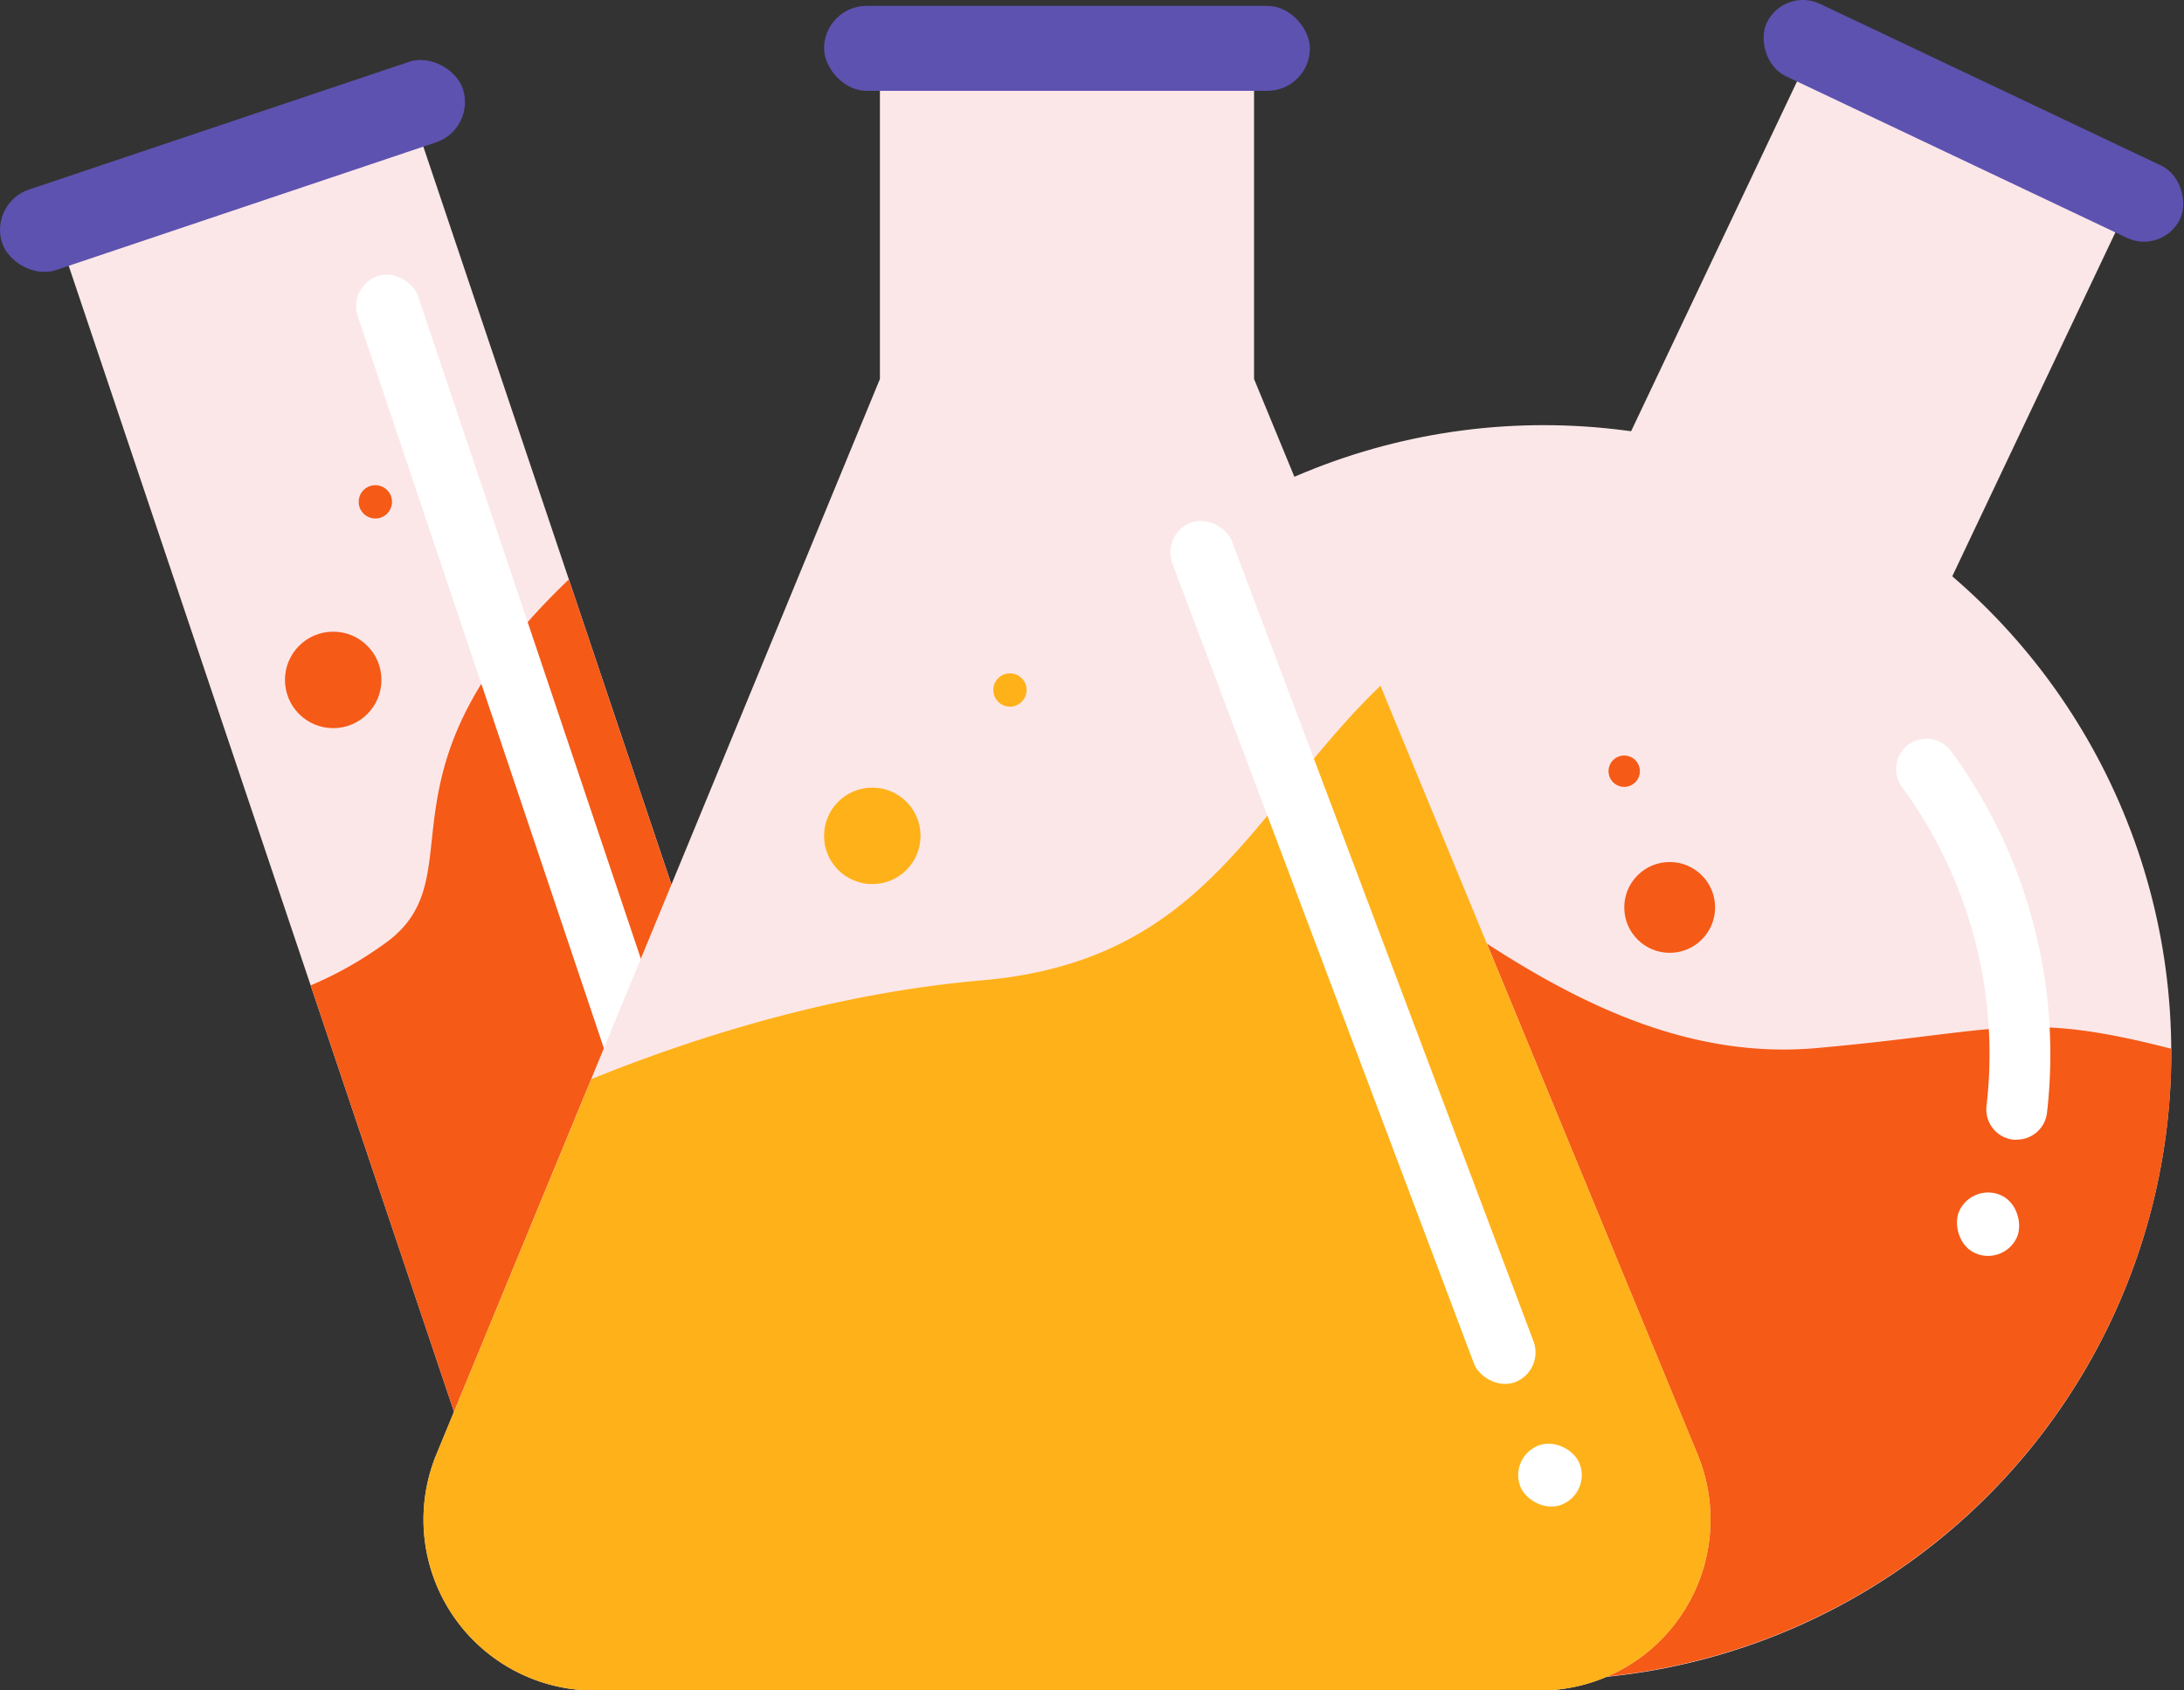
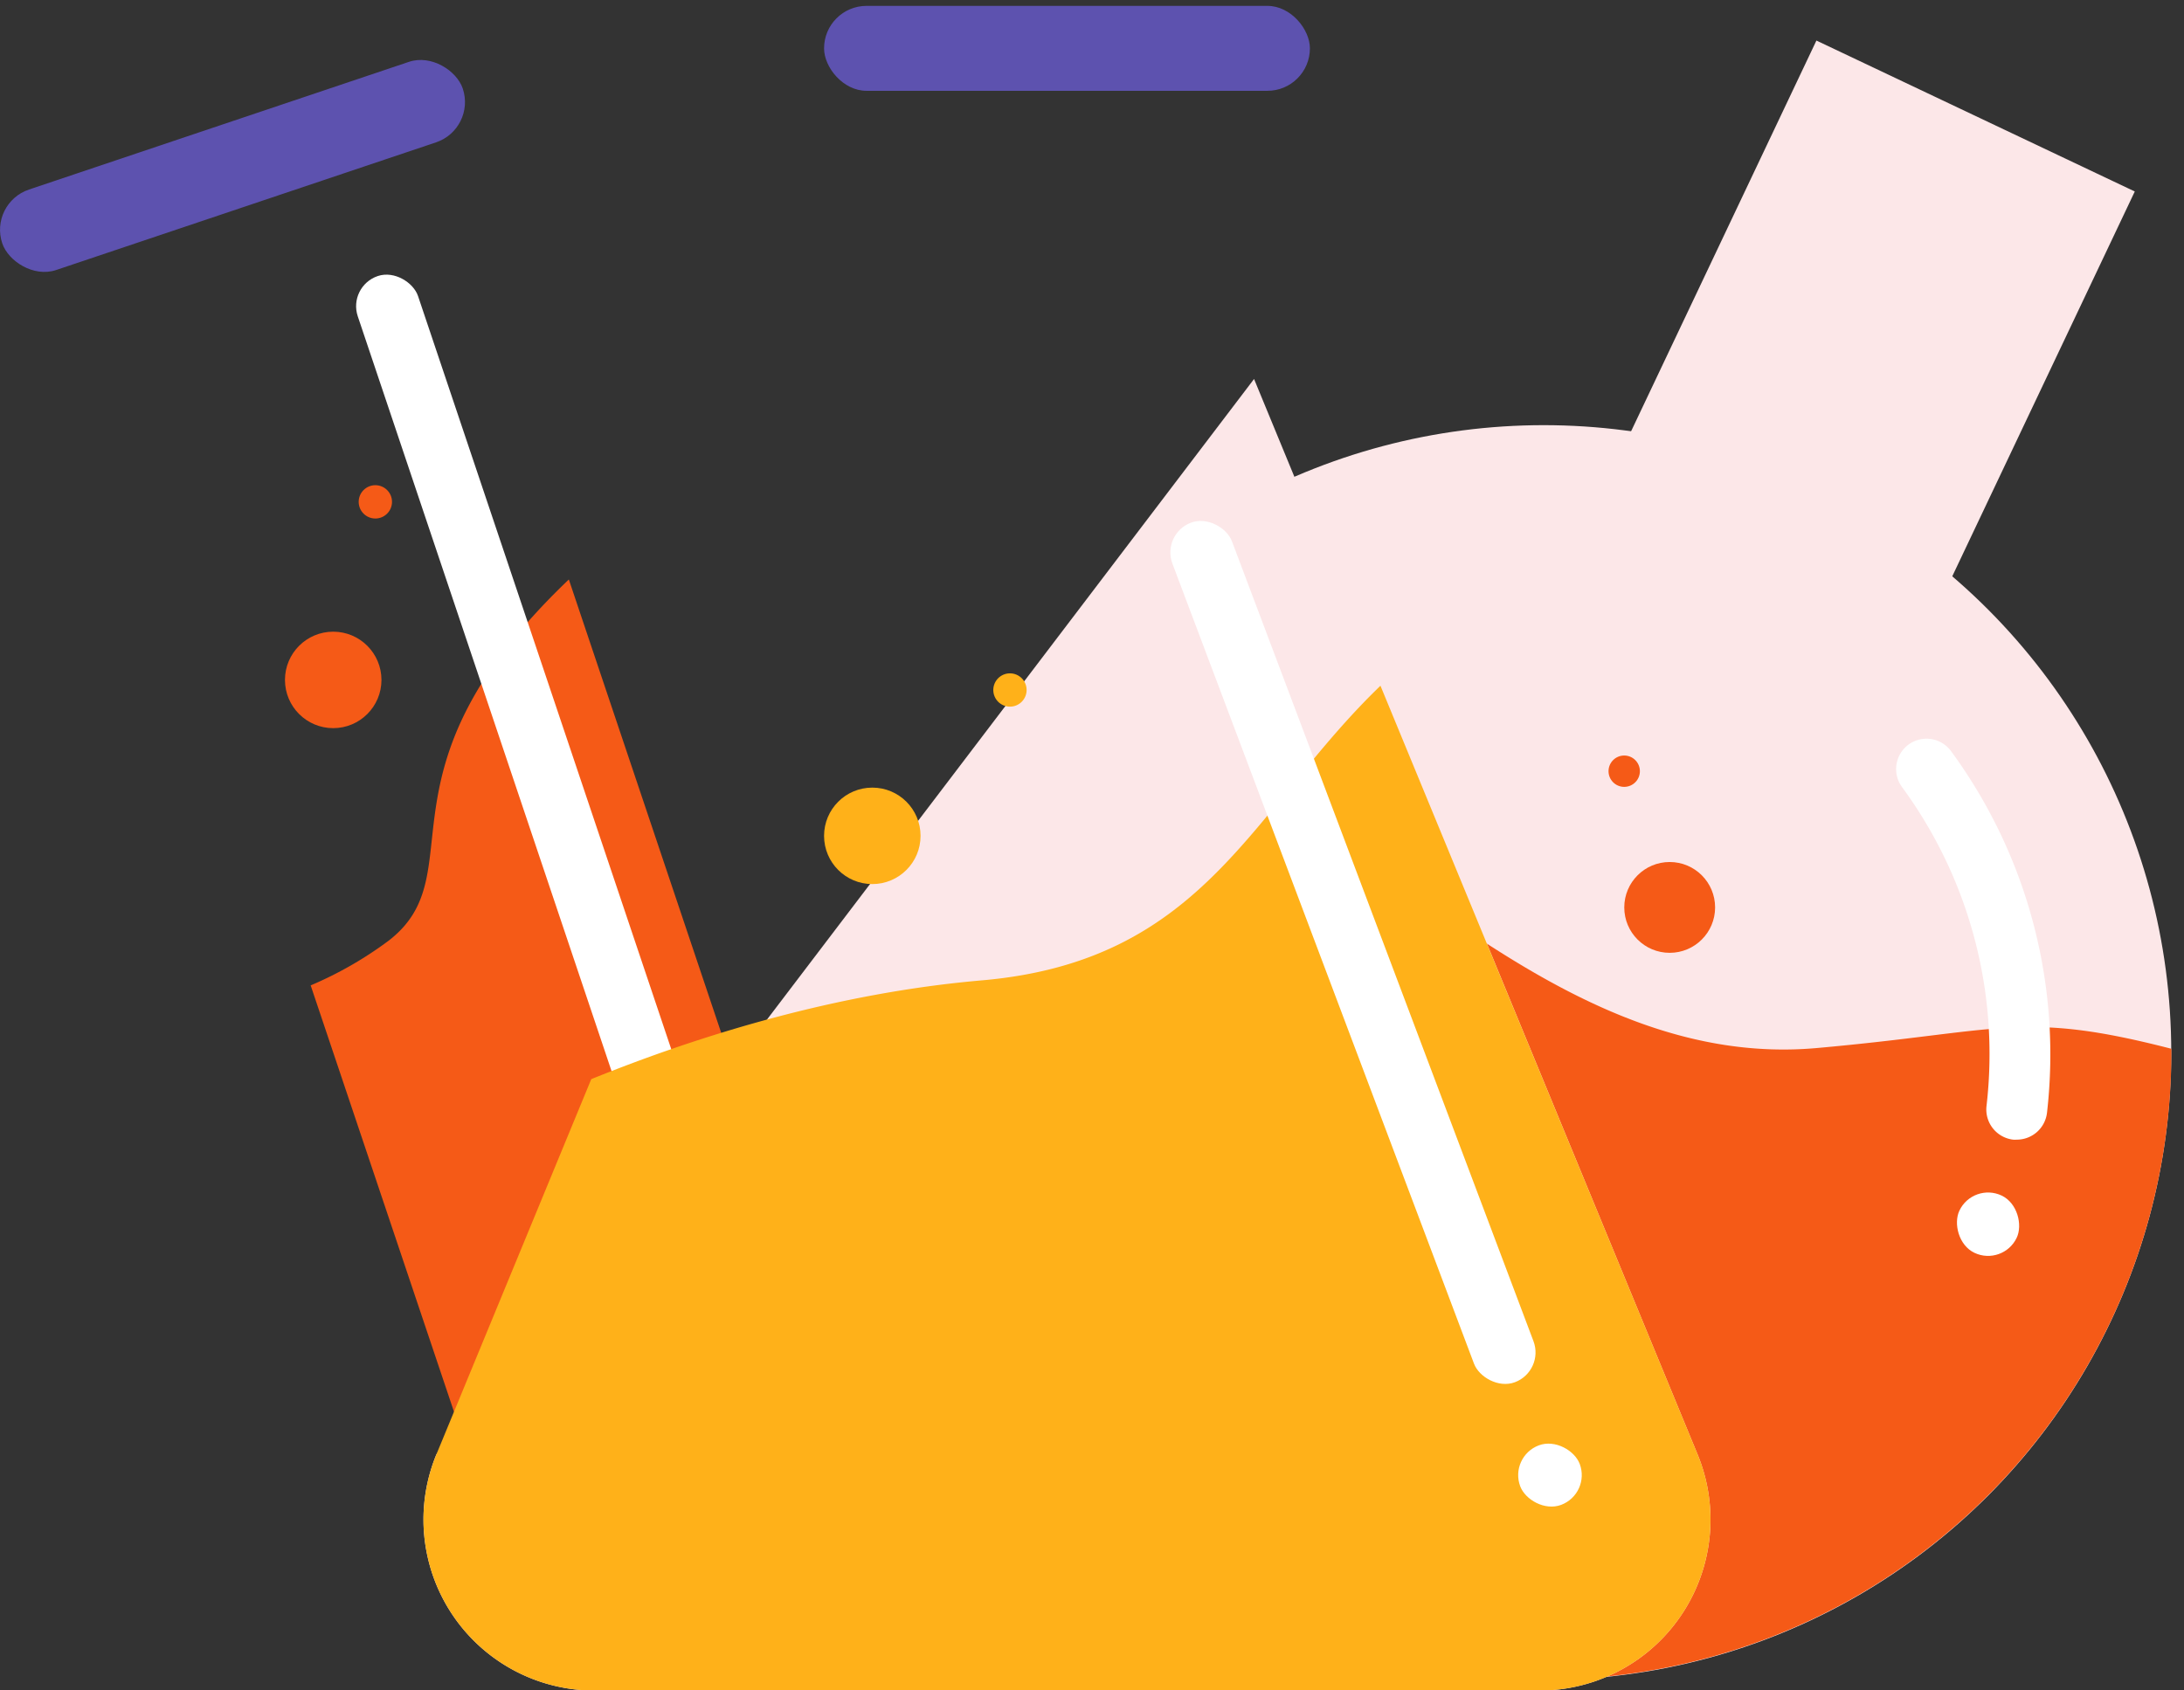
<svg xmlns="http://www.w3.org/2000/svg" viewBox="0 0 378.91 293.34">
  <rect x="0" y="0" width="378.91" height="293.34" fill="#333333" stroke="none" />
  <g data-name="图层 2">
    <g data-name="图层 1">
-       <path d="M50.35,20.87h64.91a0,0,0,0,1,0,0V257A32.45,32.45,0,0,1,82.8,289.45h0A32.45,32.45,0,0,1,50.35,257V20.87a0,0,0,0,1,0,0Z" transform="translate(-45.12 34.46) rotate(-18.58)" style="fill:#fce7e8">
-      </path>
      <rect x="-1.81" y="21.43" width="84.29" height="14.74" rx="7.37" transform="translate(-7.07 14.35) rotate(-18.58)" style="fill:#5d52af">
     </rect>
      <path d="M125.58,282.46h0A32.45,32.45,0,0,0,146,241.36L98.69,100.56c-35.09,33.48-16,50.9-31.26,62.68A65.22,65.22,0,0,1,53.9,171l30.58,91A32.45,32.45,0,0,0,125.58,282.46Z" style="fill:#f55a17">
     </path>
      <circle cx="57.81" cy="117.99" r="8.37" style="fill:#f55a17">
     </circle>
      <circle cx="65.12" cy="87.09" r="2.89" style="fill:#f55a17">
     </circle>
      <rect x="89.13" y="43.15" width="11.03" height="182.71" rx="5.52" transform="translate(-37.92 37.16) rotate(-18.58)" style="fill:#fff">
     </rect>
      <rect x="123.95" y="232.6" width="11.03" height="11.03" rx="5.52" transform="translate(-69.11 53.65) rotate(-18.58)" style="fill:#fff">
     </rect>
      <path d="M258,7.94h61.13a0,0,0,0,1,0,0V230.32a30.56,30.56,0,0,1-30.56,30.56h0A30.56,30.56,0,0,1,258,230.32V7.94a0,0,0,0,1,0,0Z" transform="translate(85.42 -110.68) rotate(25.37)" style="fill:#fce7e8">
     </path>
      <circle cx="267.82" cy="182.66" r="108.88" style="fill:#fce7e8">
     </circle>
      <path d="M221.17,281A108.92,108.92,0,0,0,376.72,182c-26-6.7-29.23-3-61.59-.12-42.42,3.75-74.85-35.37-104.82-49.71-8.87-4.24-20.24-8.2-31.85-11.69A108.83,108.83,0,0,0,221.17,281Z" style="fill:#f55a17">
     </path>
-       <rect x="302.68" y="14.03" width="79.38" height="13.88" rx="6.94" transform="translate(42.01 -144.67) rotate(25.37)" style="fill:#5d52af">
-      </rect>
      <circle cx="289.68" cy="157.47" r="7.88" style="fill:#f55a17">
     </circle>
      <circle cx="281.79" cy="133.83" r="2.72" style="fill:#f55a17">
     </circle>
      <path d="M349.89,197.77a4.44,4.44,0,0,1-.63,0,5.27,5.27,0,0,1-4.61-5.86A78.26,78.26,0,0,0,330,136.6a5.27,5.27,0,1,1,8.48-6.27,89,89,0,0,1,16.66,62.79A5.28,5.28,0,0,1,349.89,197.77Z" style="fill:#fff">
     </path>
      <rect x="339.41" y="206.94" width="11" height="11" rx="5.5" transform="translate(124.29 -127.29) rotate(25.37)" style="fill:#fff">
     </rect>
-       <path d="M294.51,252.37,217.57,65.77V7.41H152.66V65.77L75.72,252.37a29.67,29.67,0,0,0,27.43,41H267.08A29.67,29.67,0,0,0,294.51,252.37Z" style="fill:#fce7e8">
+       <path d="M294.51,252.37,217.57,65.77V7.41V65.77L75.72,252.37a29.67,29.67,0,0,0,27.43,41H267.08A29.67,29.67,0,0,0,294.51,252.37Z" style="fill:#fce7e8">
     </path>
      <path d="M239.5,119c-22.3,21.49-30.33,47.76-69.17,51.13-25.17,2.18-49,9.54-67.75,17.14L75.72,252.37a29.67,29.67,0,0,0,27.43,41H267.08a29.67,29.67,0,0,0,27.43-41Z" style="fill:#ffb119">
     </path>
      <circle cx="151.34" cy="145.05" r="8.37" style="fill:#ffb119">
     </circle>
      <circle cx="175.22" cy="119.74" r="2.89" style="fill:#ffb119">
     </circle>
      <rect x="229.21" y="85.6" width="11.03" height="159.4" rx="5.52" transform="translate(-43.21 93.38) rotate(-20.65)" style="fill:#fff">
     </rect>
      <rect x="263.39" y="250.49" width="11.03" height="11.03" rx="5.52" transform="translate(-73 111.26) rotate(-20.65)" style="fill:#fff">
     </rect>
      <rect x="142.97" y="1.02" width="84.29" height="14.74" rx="7.37" style="fill:#5d52af">
     </rect>
    </g>
  </g>
</svg>